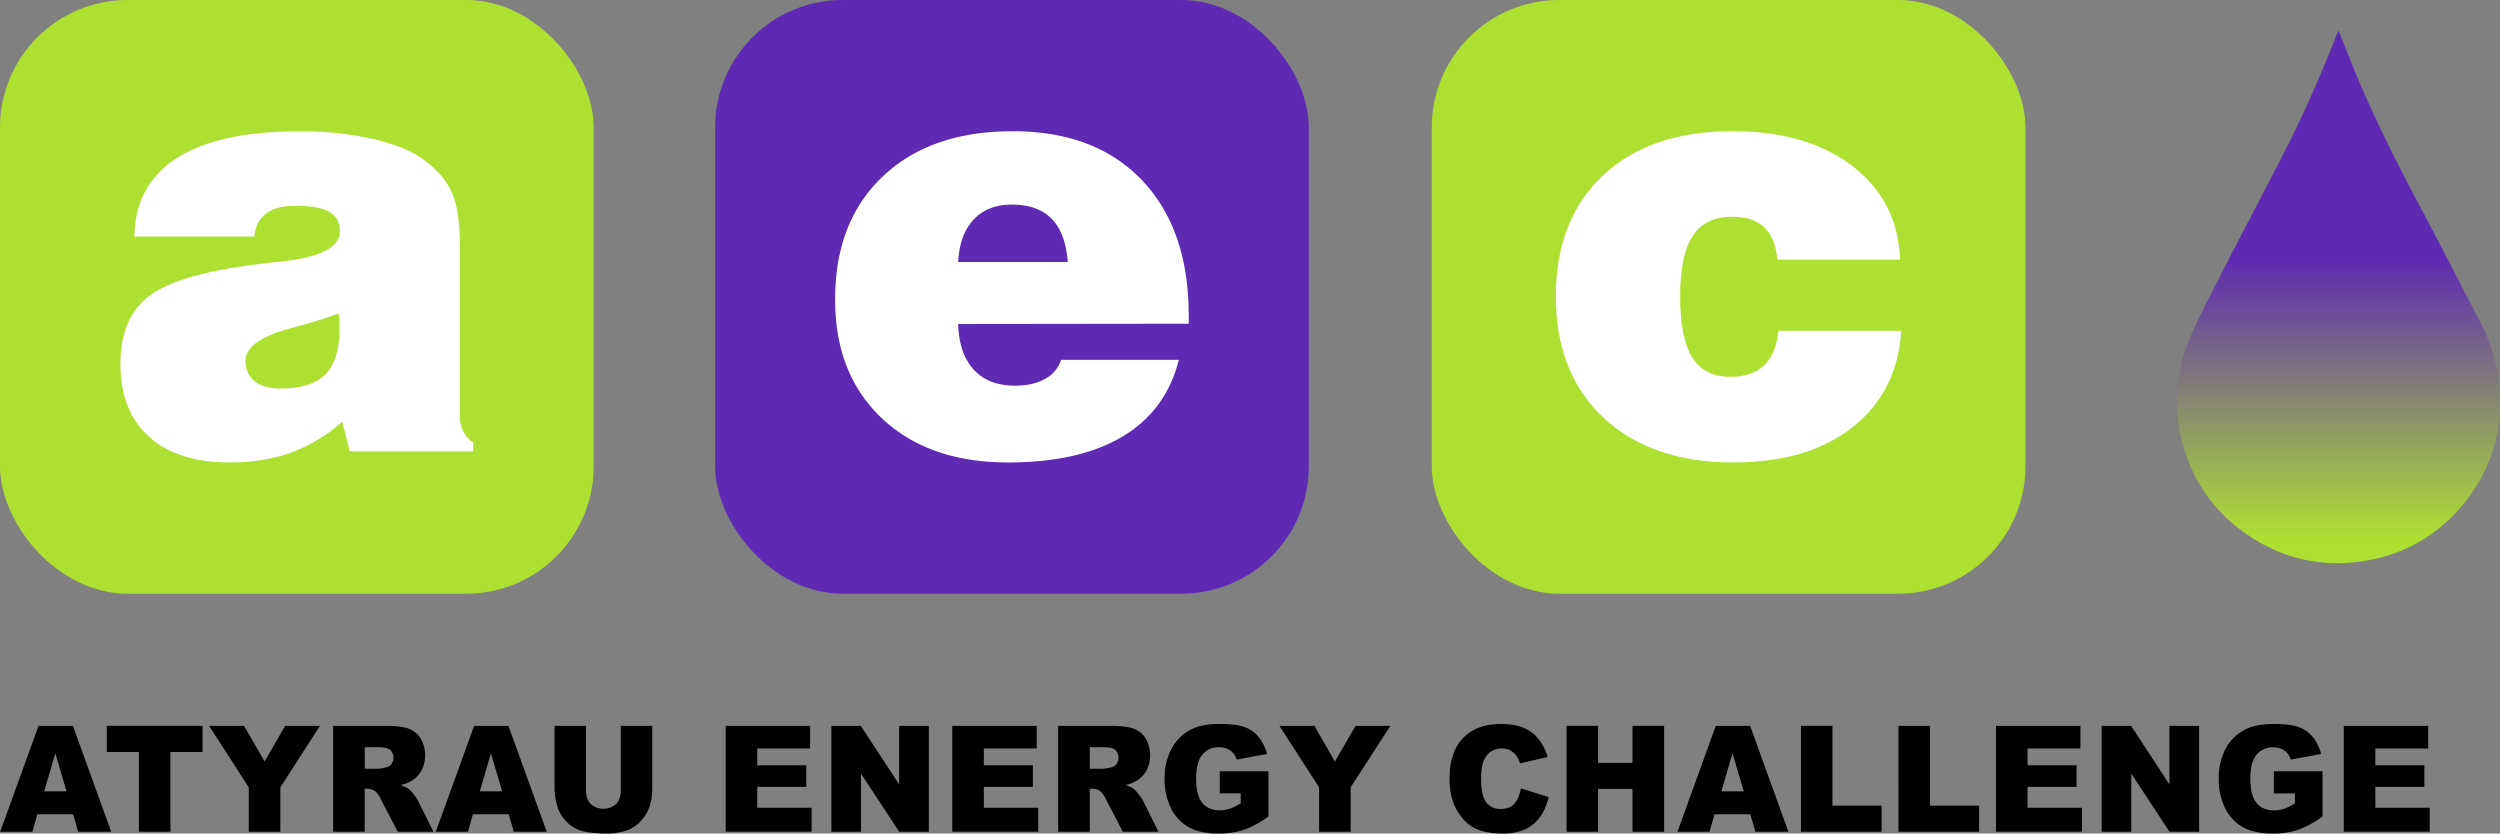
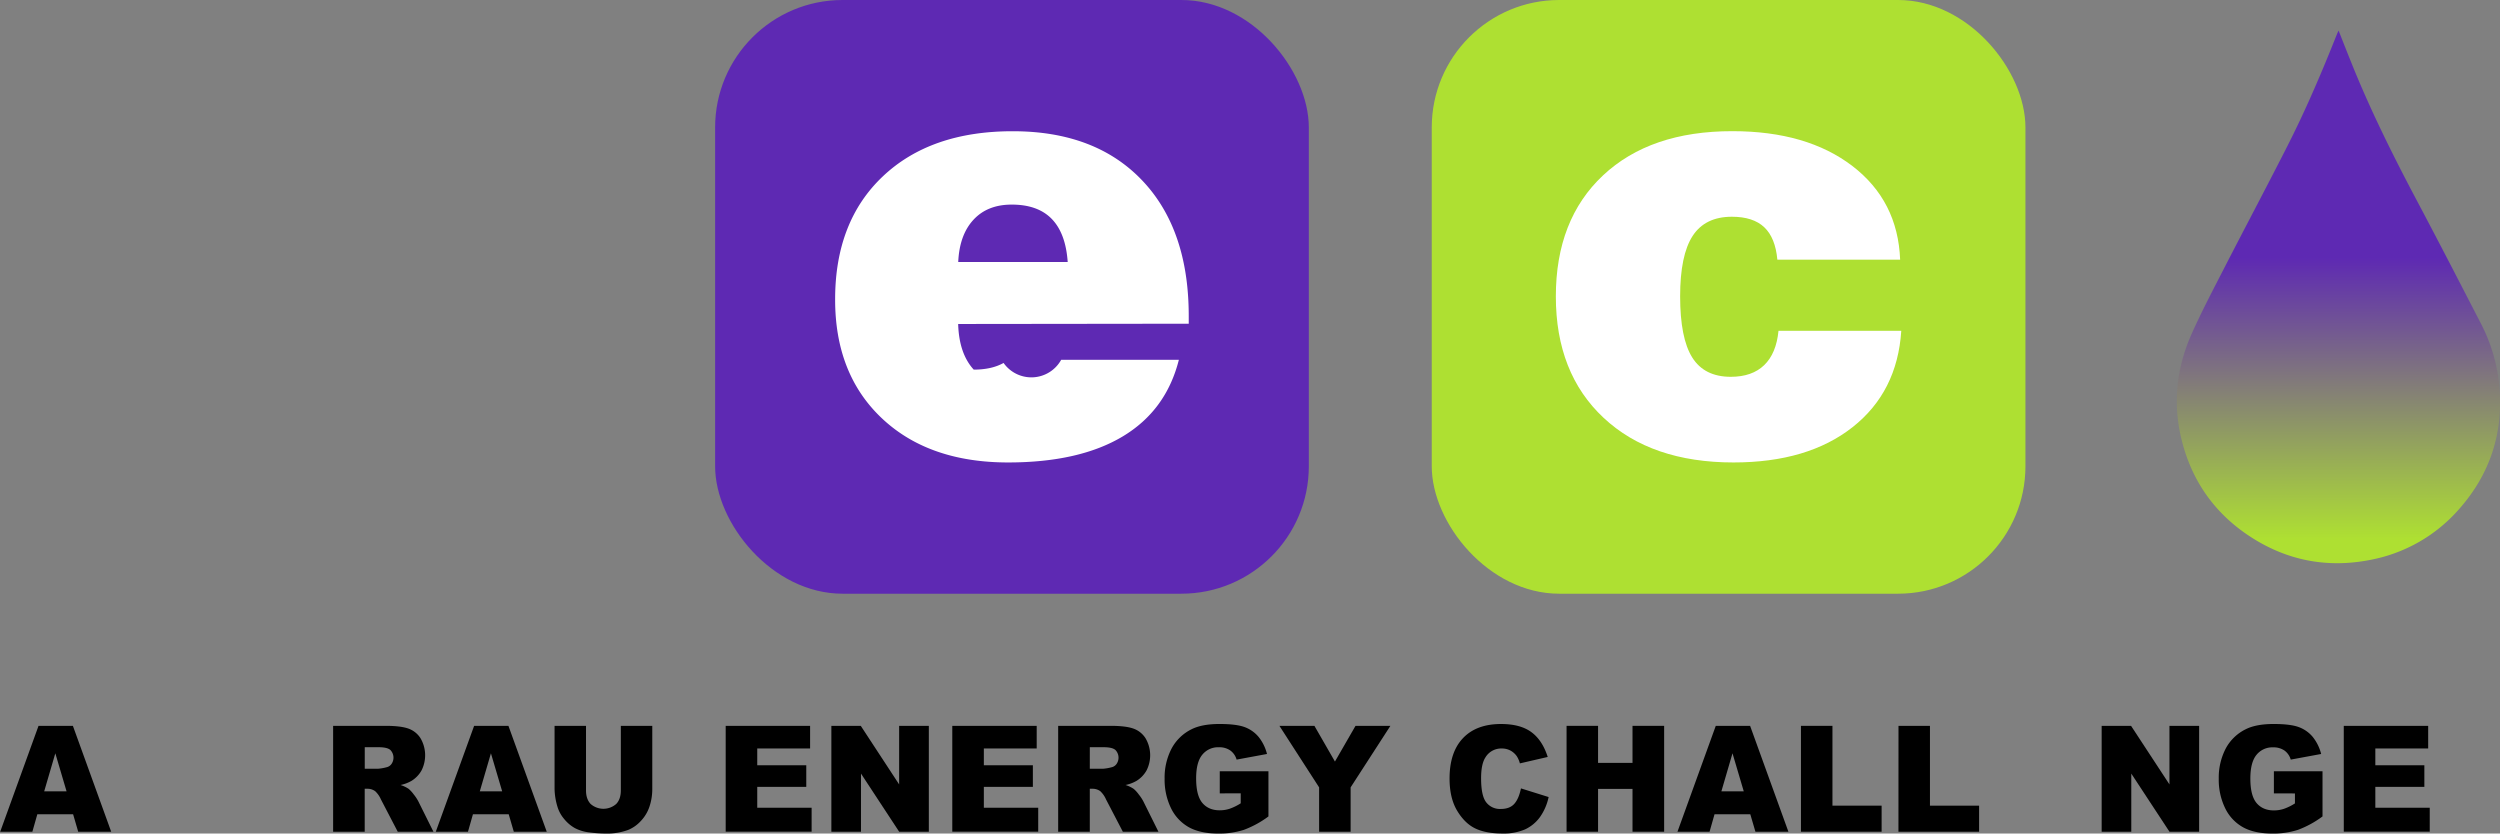
<svg xmlns="http://www.w3.org/2000/svg" viewBox="0 0 1445.63 481.99">
  <rect x="0" y="0" width="1445.63" height="481.99" fill="#808080" stroke="none" />
  <defs>
    <style>.cls-1{fill:#aee032;}.cls-2{fill:#fff;}.cls-3{fill:#5e29b3;}.cls-4{fill:url(#Безымянный_градиент_2);}</style>
    <linearGradient id="Безымянный_градиент_2" x1="1352.2" y1="311.62" x2="1352.2" y2="148.95" gradientUnits="userSpaceOnUse">
      <stop offset="0" stop-color="#aee032" />
      <stop offset="1" stop-color="#5e29b3" />
    </linearGradient>
  </defs>
  <title>лого для белого фона</title>
  <g id="Слой_2" data-name="Слой 2">
    <g id="лого">
      <g id="горизонтально_в_кубах" data-name="горизонтально в кубах">
        <path d="M42.27,470.84H21.59l-2.87,10.1H.12l22.16-61.22H42.15L64.3,480.94H45.22ZM38.49,457.6l-6.5-22-6.44,22Z" />
-         <path d="M61.76,419.72h55.36v15.12H98.55v46.1H80.33v-46.1H61.76Z" />
-         <path d="M120.9,419.72h20.23L153,440.37l11.9-20.65H185L162.11,455.3v25.64H143.86V455.3Z" />
        <path d="M192.63,480.94V419.72H223q8.45,0,12.91,1.5a13.75,13.75,0,0,1,7.2,5.58,19.45,19.45,0,0,1,.64,18.71,16.66,16.66,0,0,1-5.75,6,21.43,21.43,0,0,1-6.4,2.42,18.1,18.1,0,0,1,4.74,2.26,18.78,18.78,0,0,1,2.92,3.22,24.23,24.23,0,0,1,2.55,3.8l8.82,17.74H230l-9.74-18.71a14.21,14.21,0,0,0-3.3-4.72,7.48,7.48,0,0,0-4.46-1.42h-1.61v24.85Zm18.29-36.41h7.68a26.47,26.47,0,0,0,4.83-.84,4.79,4.79,0,0,0,2.95-1.92,6.37,6.37,0,0,0-.66-8.1c-1.21-1.06-3.47-1.59-6.8-1.59h-8Z" />
        <path d="M294.16,470.84H273.48l-2.87,10.1H252l22.16-61.22H294l22.15,61.22H297.11Zm-3.78-13.24-6.5-22-6.44,22Z" />
        <path d="M359,419.72h18.18V456.2a31.93,31.93,0,0,1-1.63,10.24,22.29,22.29,0,0,1-5.11,8.43,20.23,20.23,0,0,1-7.3,5.07A35.34,35.34,0,0,1,350.4,482a76.76,76.76,0,0,1-9.39-.63,24,24,0,0,1-8.51-2.48,21.5,21.5,0,0,1-6.25-5.28,19.62,19.62,0,0,1-3.88-7.05,37.75,37.75,0,0,1-1.69-10.35V419.72h18.18v37.34q0,5,2.67,7.83a11.21,11.21,0,0,0,14.8,0q2.67-2.78,2.67-7.87Z" />
        <path d="M419.63,419.72h48.81v13.07H437.88v9.73h28.35V455H437.88v12.07h31.44v13.86H419.63Z" />
        <path d="M480.74,419.72h17l22.19,33.87V419.72h17.17v61.22H519.94l-22.07-33.61v33.61H480.74Z" />
        <path d="M550.66,419.72h48.81v13.07H568.91v9.73h28.35V455H568.91v12.07h31.44v13.86H550.66Z" />
        <path d="M611.89,480.94V419.72h30.36q8.44,0,12.9,1.5a13.75,13.75,0,0,1,7.2,5.58,19.38,19.38,0,0,1,.64,18.71,16.66,16.66,0,0,1-5.75,6,21.43,21.43,0,0,1-6.4,2.42,18.1,18.1,0,0,1,4.74,2.26,18.78,18.78,0,0,1,2.92,3.22,24.23,24.23,0,0,1,2.55,3.8l8.82,17.74H649.29l-9.74-18.71a14.37,14.37,0,0,0-3.29-4.72,7.53,7.53,0,0,0-4.47-1.42h-1.61v24.85Zm18.29-36.41h7.68a26.47,26.47,0,0,0,4.83-.84,4.76,4.76,0,0,0,2.95-1.92,6.37,6.37,0,0,0-.66-8.1q-1.82-1.59-6.79-1.59h-8Z" />
        <path d="M705.33,458.77V446h28.15v26.1a56.89,56.89,0,0,1-14.3,7.79A46.76,46.76,0,0,1,704.44,482q-10.49,0-17.1-3.72a25.09,25.09,0,0,1-10.26-11.07,37.61,37.61,0,0,1-3.64-16.87,36.42,36.42,0,0,1,4-17.44,26.22,26.22,0,0,1,11.66-11.25q6-3,16.13-3,9.76,0,14.61,1.84a19.08,19.08,0,0,1,8,5.7,25.68,25.68,0,0,1,4.8,9.8l-17.57,3.25a9.86,9.86,0,0,0-3.68-5.3,11.13,11.13,0,0,0-6.61-1.84,11.72,11.72,0,0,0-9.55,4.32q-3.57,4.33-3.56,13.68,0,9.94,3.6,14.2t10,4.26a18.2,18.2,0,0,0,5.83-.92,30.45,30.45,0,0,0,6.35-3.13v-5.76Z" />
        <path d="M739.82,419.72h20.24l11.87,20.65,11.9-20.65H804L781,455.3v25.64H762.78V455.3Z" />
        <path d="M879.5,455.89l16,5a31.18,31.18,0,0,1-5.06,11.65,22.19,22.19,0,0,1-8.59,7.06,31.19,31.19,0,0,1-13,2.38q-9.6,0-15.7-2.9t-10.51-10.21q-4.42-7.31-4.43-18.7,0-15.18,7.78-23.35t22-8.16q11.13,0,17.51,4.68t9.47,14.37l-16.09,3.72a14.81,14.81,0,0,0-1.76-4.1,10.73,10.73,0,0,0-3.74-3.34,10.45,10.45,0,0,0-4.95-1.17,10.61,10.61,0,0,0-9.49,5.17q-2.49,3.84-2.49,12.06,0,10.19,3,13.95a10,10,0,0,0,8.37,3.78c3.48,0,6.12-1,7.9-3.05S878.69,459.76,879.5,455.89Z" />
        <path d="M905.87,419.72h18.21v21.42H944V419.72h18.29v61.22H944V456.18H924.08v24.76H905.87Z" />
        <path d="M1012.11,470.84H991.43l-2.87,10.1H970l22.15-61.22H1012l22.15,61.22h-19.07Zm-3.78-13.24-6.51-22-6.43,22Z" />
        <path d="M1041.4,419.72h18.22v46.15h28.43v15.07H1041.4Z" />
        <path d="M1097.81,419.72H1116v46.15h28.42v15.07h-46.64Z" />
-         <path d="M1154.18,419.72H1203v13.07h-30.56v9.73h28.35V455h-28.35v12.07h31.45v13.86h-49.7Z" />
        <path d="M1215.29,419.72h17l22.2,33.87V419.72h17.16v61.22H1254.5l-22.08-33.61v33.61h-17.13Z" />
        <path d="M1314.88,458.77V446H1343v26.1a56.86,56.86,0,0,1-14.29,7.79A46.85,46.85,0,0,1,1314,482q-10.5,0-17.11-3.72a25,25,0,0,1-10.25-11.07,37.48,37.48,0,0,1-3.64-16.87,36.42,36.42,0,0,1,4-17.44,26.17,26.17,0,0,1,11.66-11.25q6-3,16.12-3,9.78,0,14.62,1.84a19,19,0,0,1,8,5.7,25.84,25.84,0,0,1,4.81,9.8l-17.58,3.25A9.9,9.9,0,0,0,1321,434a11.16,11.16,0,0,0-6.62-1.84,11.74,11.74,0,0,0-9.55,4.32q-3.55,4.33-3.56,13.68,0,9.94,3.6,14.2t10,4.26a18.2,18.2,0,0,0,5.83-.92,30.74,30.74,0,0,0,6.36-3.13v-5.76Z" />
        <path d="M1355.29,419.72h48.81v13.07h-30.56v9.73h28.35V455h-28.35v12.07H1405v13.86h-49.7Z" />
-         <rect class="cls-1" width="343.31" height="343.31" rx="73.7" />
-         <path class="cls-2" d="M202.31,261l-4.43-17.1a92.25,92.25,0,0,1-29.43,17.75q-15.78,5.76-35.51,5.76-30.25,0-46.77-14.88t-16.53-42q0-26.46,16.28-39.12T147.4,153c3.84-.54,9-1.15,15.46-1.8q33.69-3.62,33.7-17.43,0-7.72-6.16-11.26T170.91,119q-11,0-16.93,4.36t-6.9,13.4H77.7q.49-30.09,24.66-45.46t71-15.37A189.16,189.16,0,0,1,214.07,80q18.66,4.11,29,11,12.65,8.55,17.75,19.32t5.1,30.83v99.62a19.13,19.13,0,0,0,2,8.8,16.32,16.32,0,0,0,5.75,6.33V261Zm-6.57-79.74a262.44,262.44,0,0,1-27.13,8.39Q142,196.73,142,208.56q0,7.56,5.26,11.84t15,4.27q17.76,0,25.89-8.22t8.14-26.14c0-2.52,0-4.41-.08-5.67A20,20,0,0,0,195.74,181.27Z" />
        <rect class="cls-3" x="413.52" width="343.31" height="343.31" rx="73.7" />
-         <path class="cls-2" d="M613.62,208.07h68.06q-7.39,29.27-32.47,44.3T583,267.42q-46,0-73.08-25.57t-27-68.8q0-45,27.62-71.1t75.13-26.06q47.67,0,74.72,28.36t27,78.67v4.27l-133.33.16q.49,17.1,9,26.39T587,223q10.37,0,17.26-3.86A19.69,19.69,0,0,0,613.62,208.07ZM554.1,151.51h63.3q-1.15-16.59-9.21-24.9T585,118.31q-14,0-22.11,8.79T554.1,151.51Z" />
+         <path class="cls-2" d="M613.62,208.07h68.06q-7.39,29.27-32.47,44.3T583,267.42q-46,0-73.08-25.57t-27-68.8q0-45,27.62-71.1t75.13-26.06q47.67,0,74.72,28.36t27,78.67v4.27l-133.33.16q.49,17.1,9,26.39q10.37,0,17.26-3.86A19.69,19.69,0,0,0,613.62,208.07ZM554.1,151.51h63.3q-1.15-16.59-9.21-24.9T585,118.31q-14,0-22.11,8.79T554.1,151.51Z" />
        <rect class="cls-1" x="827.91" width="343.31" height="343.31" rx="73.7" />
        <path class="cls-2" d="M1028.42,191.3h71q-2.31,35.35-28.19,55.73t-68.81,20.39q-47.51,0-75.13-25.81t-27.62-70.2q0-44.4,27.29-70t74.81-25.56q43.07,0,69.37,20.14t27.62,54.17h-71q-1.15-12.66-7.56-18.74t-18.74-6.09q-15.47,0-22.69,11.1t-7.23,34.94q0,24.17,7,35.34t22.28,11.18q12.33,0,19.32-6.74T1028.42,191.3Z" />
        <path class="cls-4" d="M1352.29,17.65c2.4,6.08,4.66,11.88,7,17.66,11.09,27.81,24.42,54.55,38.44,81,12.42,23.42,24.59,47,36.73,70.54a98.36,98.36,0,0,1,10.84,37.09c2.22,26.71-5.5,50.26-23.23,70.33a90.24,90.24,0,0,1-51,29.4c-23.72,4.77-46.2,1.06-66.89-11.49-22.55-13.68-37-33.55-43-59.29-4.74-20.45-2.44-40.44,6-59.5,5.79-13,12.43-25.62,18.93-38.28,11.94-23.26,24.22-46.35,36.07-69.65,11-21.56,20.48-43.79,29.39-66.27C1351.81,18.75,1352,18.35,1352.29,17.65Z" />
      </g>
    </g>
  </g>
</svg>